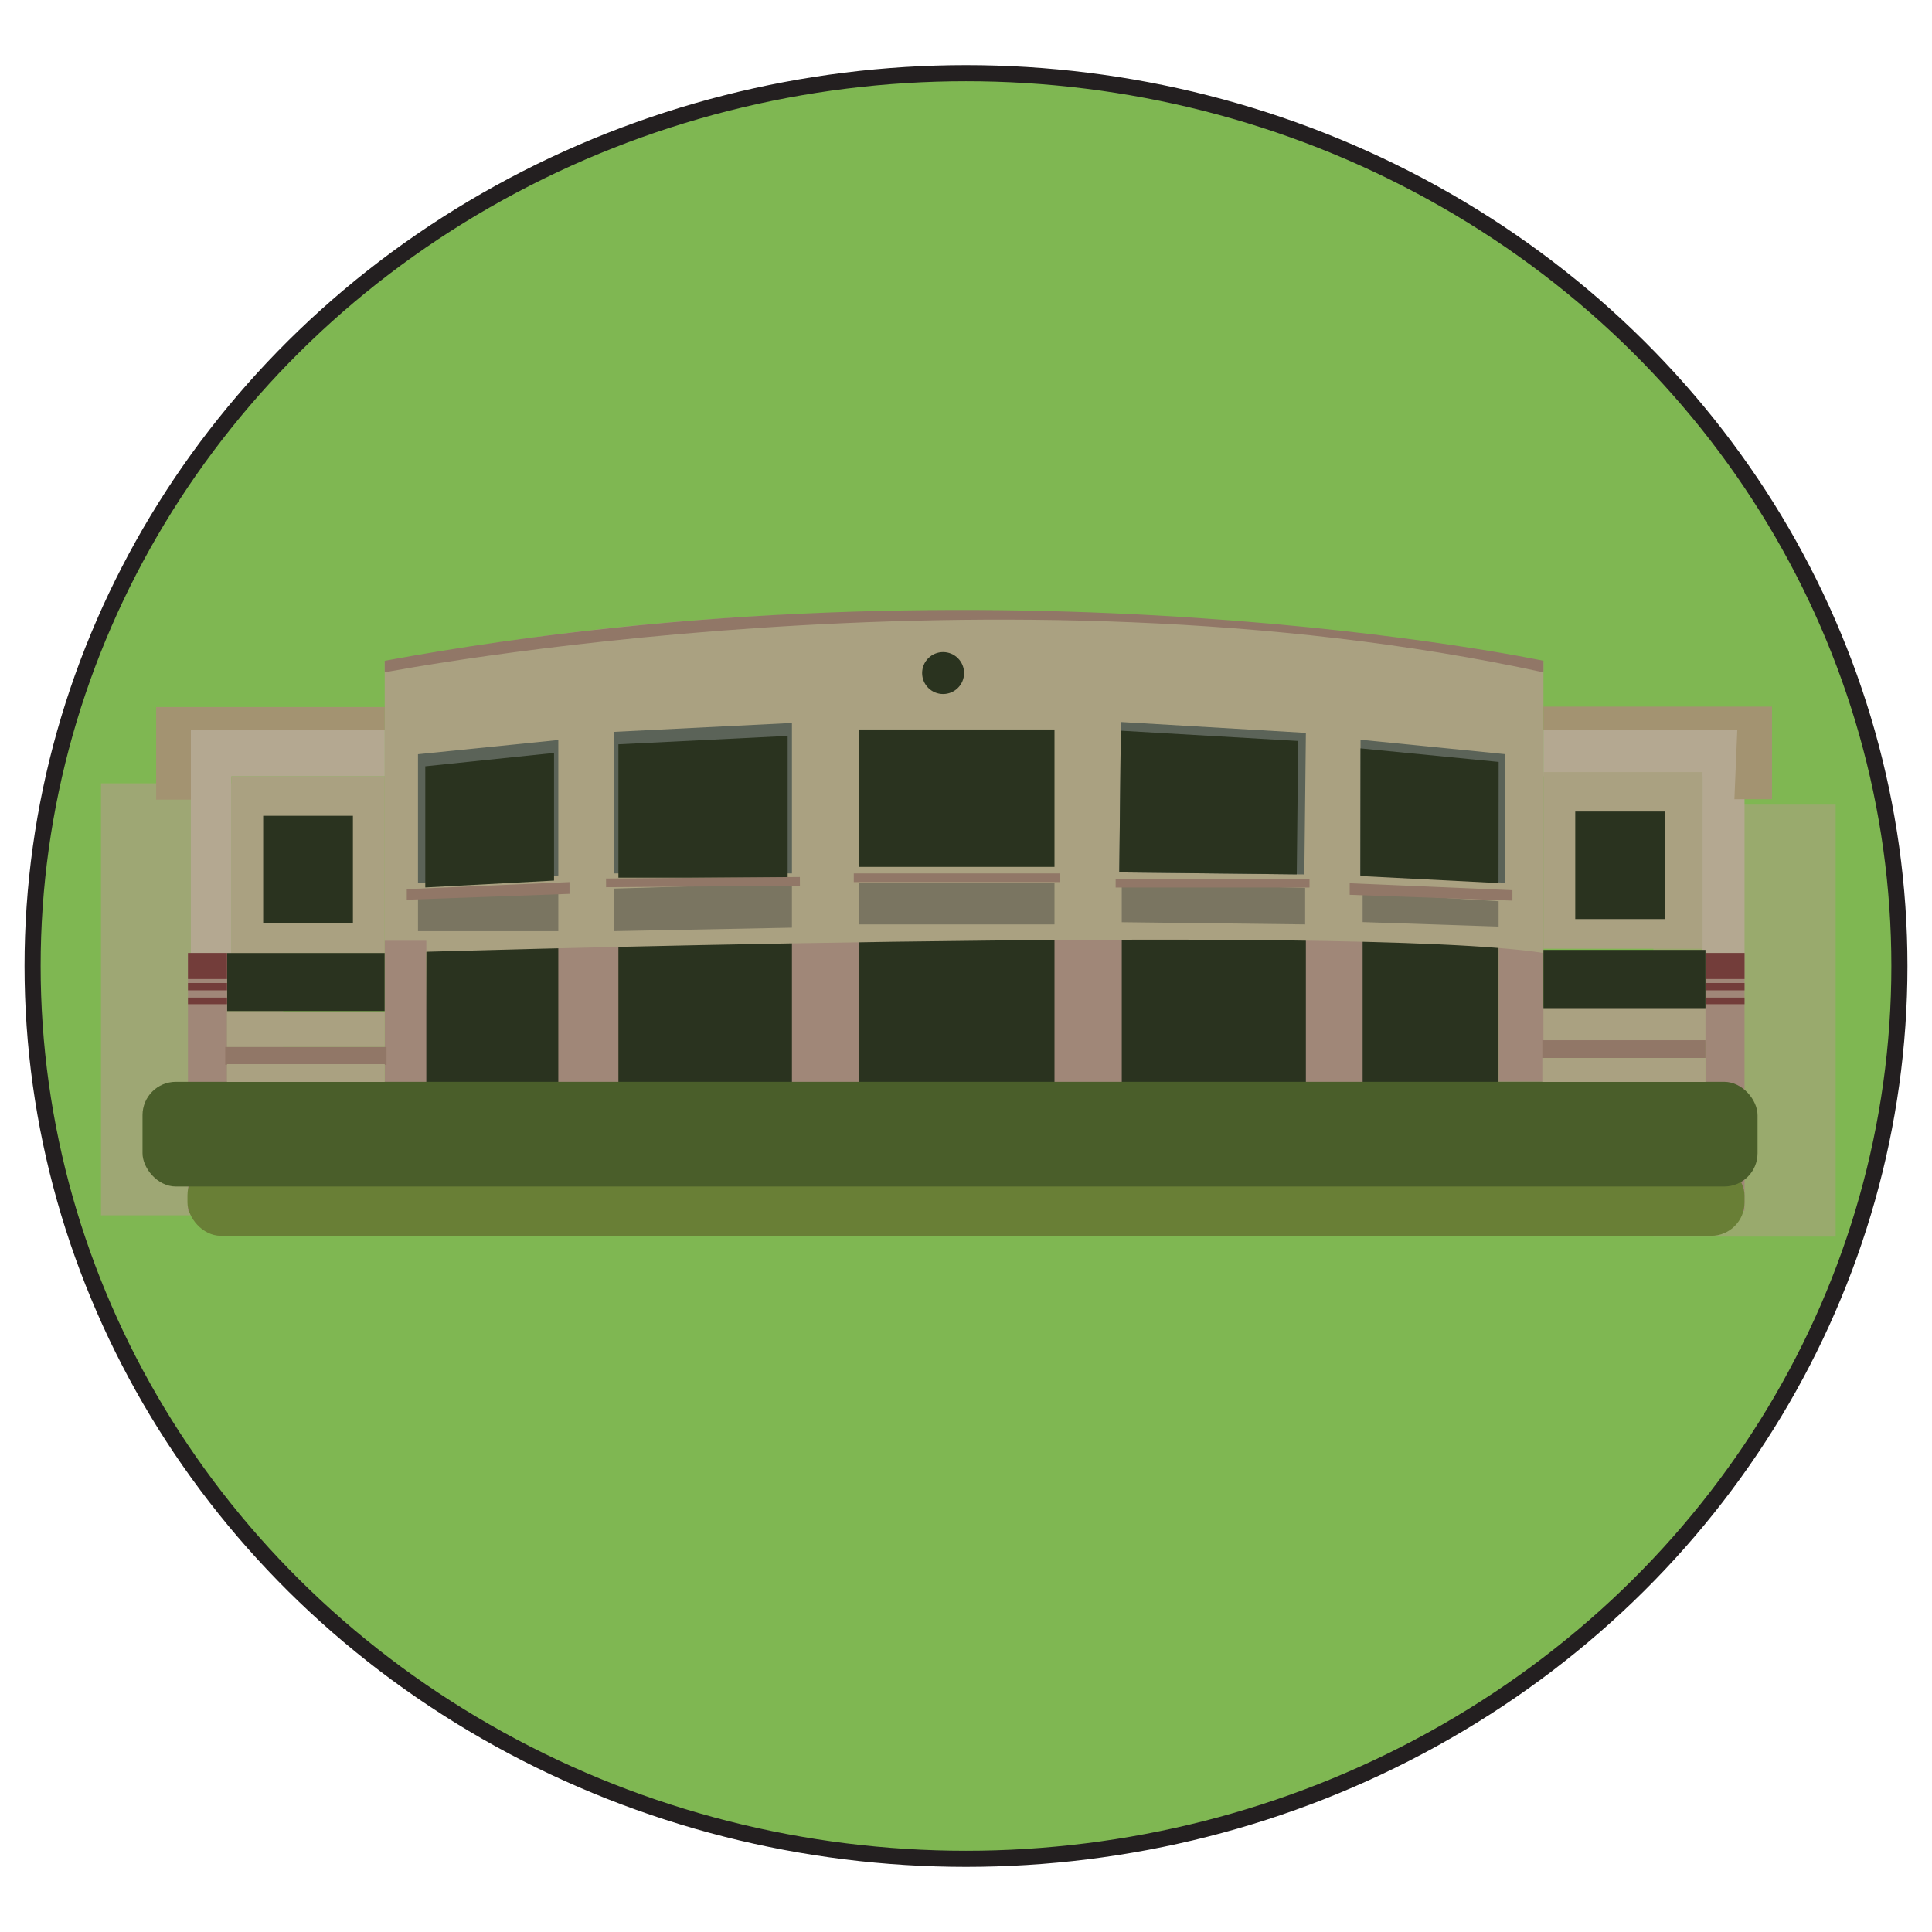
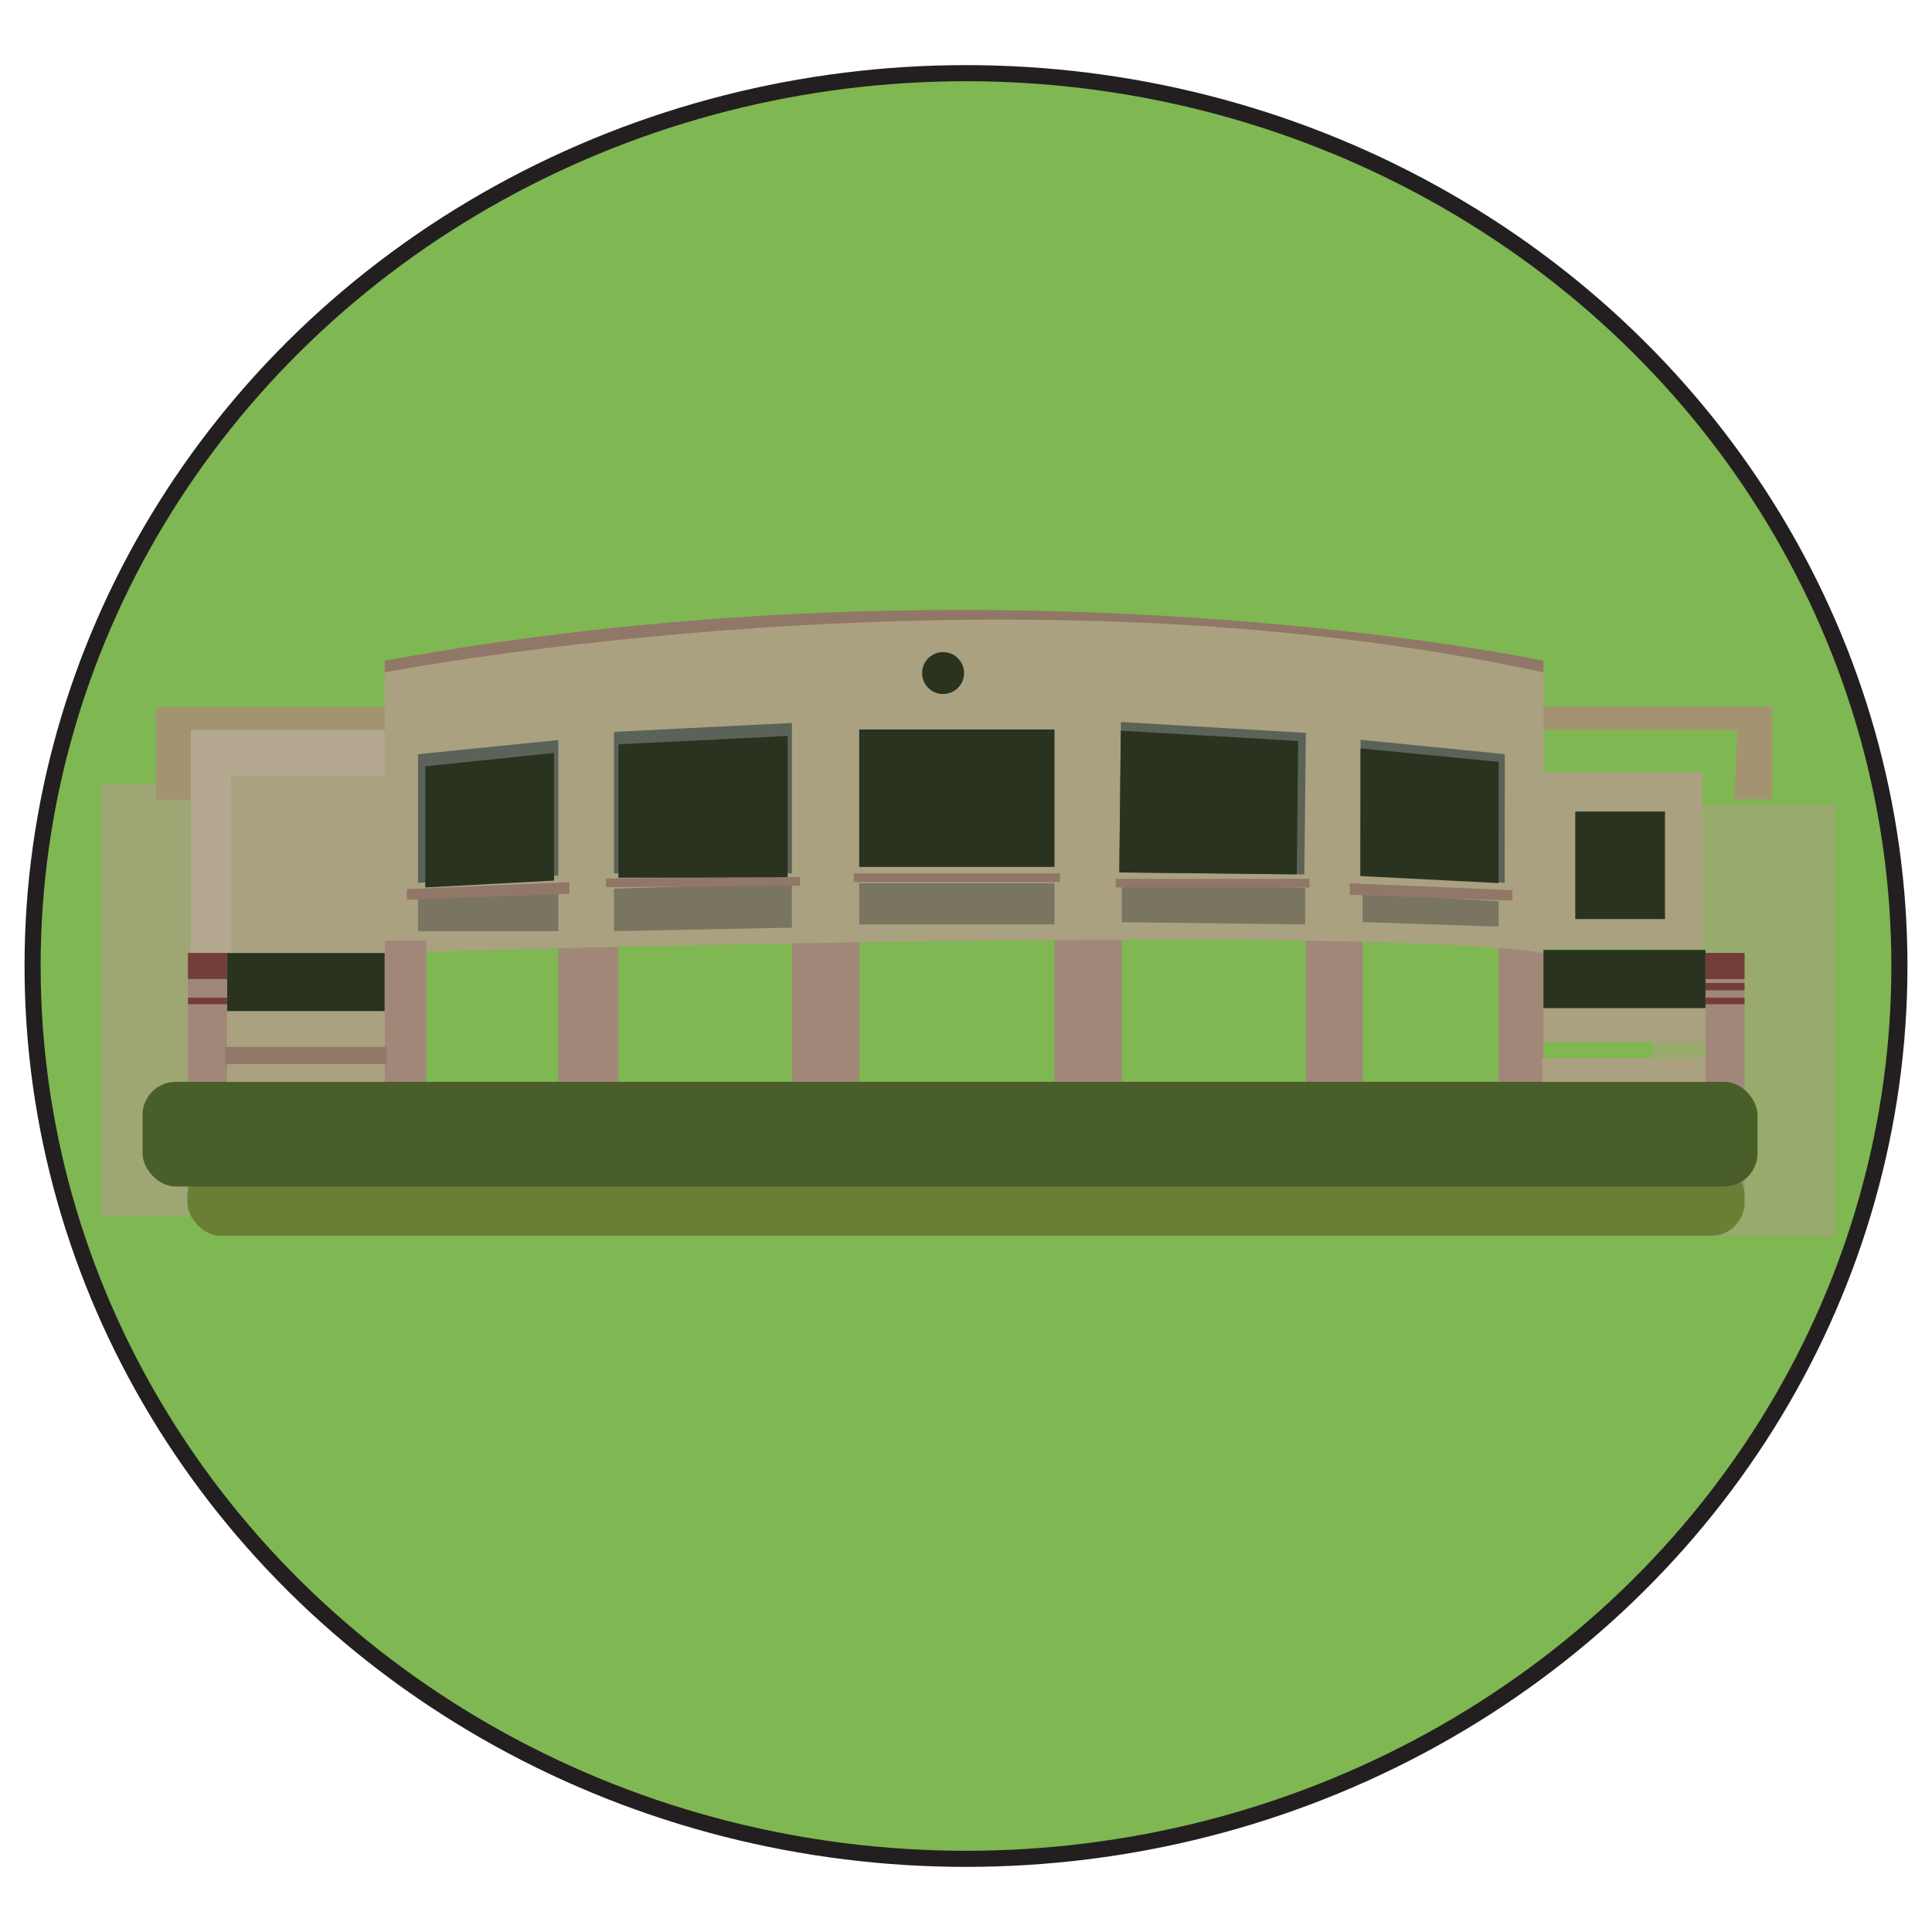
<svg xmlns="http://www.w3.org/2000/svg" id="Layer_1" data-name="Layer 1" viewBox="0 0 240 240">
  <defs>
    <style>.cls-1{fill:#7fb752;stroke:#231f20;stroke-miterlimit:10;stroke-width:2px;}.cls-2{fill:#aaa181;}.cls-3{opacity:0.71;}.cls-3,.cls-4{filter:url(#AI_GaussianBlur_4);}.cls-4{opacity:0.59;}.cls-5{fill:#2a331f;}.cls-6{fill:#a08778;}.cls-7{fill:#a39371;}.cls-8{fill:#5b6358;}.cls-9{fill:#7a7561;}.cls-10{fill:#917767;}.cls-11{fill:#b4a891;}.cls-12{fill:#733d3a;}.cls-13{fill:#697f36;}.cls-14{fill:#4a5e2a;}</style>
    <filter id="AI_GaussianBlur_4" name="AI_GaussianBlur_4">
      <feGaussianBlur stdDeviation="4" />
    </filter>
  </defs>
  <ellipse class="cls-1" cx="120" cy="120" rx="115.952" ry="110.911" />
  <rect class="cls-2" x="191.594" y="125.052" width="21.119" height="4.414" />
  <g class="cls-3">
    <rect class="cls-2" x="12.546" y="97.307" width="22.636" height="53.665" />
  </g>
  <g class="cls-4">
    <rect class="cls-2" x="205.394" y="99.954" width="22.636" height="53.665" />
  </g>
  <rect class="cls-5" x="28.203" y="118.374" width="19.588" height="7.231" />
-   <path class="cls-5" d="M52.957,116.228l-.127,19.017H186.162V115.882S113.292,113.367,52.957,116.228Z" />
  <rect class="cls-6" x="69.355" y="115.964" width="7.465" height="19.281" />
  <rect class="cls-6" x="98.377" y="115.642" width="8.356" height="19.281" />
  <rect class="cls-6" x="130.993" y="115.105" width="8.356" height="20.14" />
  <rect class="cls-6" x="162.22" y="114.695" width="7.05" height="20.55" />
  <rect class="cls-6" x="186.162" y="115.105" width="5.571" height="19.281" />
  <polygon class="cls-7" points="19.398 87.833 47.791 87.833 47.791 90.708 23.71 90.708 24.07 99.334 19.398 99.334 19.398 87.833" />
  <rect class="cls-8" x="106.059" y="89.81" width="24.934" height="17.072" />
-   <path class="cls-2" d="M47.791,82.298v36.084s120.401-3.72,143.942,0V82.298S118.773,67.976,47.791,82.298Z" />
+   <path class="cls-2" d="M47.791,82.298v36.084s120.401-3.72,143.942,0V82.298S118.773,67.976,47.791,82.298" />
  <polygon class="cls-9" points="69.355 111.195 69.355 115.672 51.924 115.672 51.924 111.195 69.355 110.925 69.355 111.195" />
  <polygon class="cls-9" points="76.274 115.672 76.274 110.386 98.377 109.712 98.377 115.238 76.274 115.672" />
  <rect class="cls-9" x="106.733" y="109.712" width="24.26" height="5.122" />
  <polygon class="cls-9" points="139.349 109.712 139.349 114.56 162.127 114.834 162.127 110.291 139.349 109.712" />
  <polygon class="cls-9" points="169.27 110.925 169.27 114.545 186.162 115.105 186.162 111.953 169.27 110.925" />
  <polygon class="cls-8" points="51.924 93.692 51.924 109.667 69.355 108.761 69.355 91.927 51.924 93.692" />
  <polygon class="cls-5" points="52.83 95.193 52.83 110.243 68.824 109.39 68.824 93.531 52.83 95.193" />
  <polygon class="cls-10" points="50.531 110.453 70.748 109.577 70.748 111.037 50.531 111.767 50.531 110.453" />
  <polygon class="cls-8" points="76.274 92.051 76.274 108.499 98.377 108.499 98.377 89.81 76.274 90.913 76.274 92.051" />
  <polygon class="cls-5" points="76.821 93.531 76.821 109.03 97.846 109.03 97.846 91.419 76.821 92.459 76.821 93.531" />
  <rect class="cls-10" x="75.285" y="109.038" width="24.08" height="1.078" transform="translate(-0.862 0.693) rotate(-0.452)" />
  <rect class="cls-5" x="106.733" y="90.619" width="24.26" height="17.072" />
  <rect class="cls-10" x="106.059" y="108.499" width="25.608" height="1.078" />
  <polygon class="cls-8" points="162.208 92.179 162.03 108.626 139.041 108.378 139.243 89.69 162.22 91.041 162.208 92.179" />
  <polygon class="cls-5" points="161.254 93.119 161.087 108.617 139.041 108.379 139.232 90.769 161.266 92.047 161.254 93.119" />
  <polygon class="cls-8" points="186.934 93.68 186.915 109.656 168.991 108.728 169.011 91.894 186.934 93.68" />
  <polygon class="cls-5" points="186.169 94.649 186.151 109.7 168.991 108.825 169.01 92.966 186.169 94.649" />
  <polygon class="cls-10" points="187.88 110.583 167.663 109.721 167.663 111.158 187.88 111.876 187.88 110.583" />
  <rect class="cls-10" x="138.591" y="109.173" width="24.08" height="1.078" />
  <path class="cls-10" d="M47.791,83.52s76.194-14.736,143.942,0V82.083s-66.85-14.197-143.942,0Z" />
  <polygon class="cls-11" points="23.71 90.708 23.71 118.383 28.742 118.383 28.742 96.439 47.791 96.439 47.791 90.708 23.71 90.708" />
  <rect class="cls-6" x="23.351" y="118.383" width="4.852" height="32.032" />
  <rect class="cls-2" x="28.742" y="96.439" width="19.049" height="21.944" />
-   <rect class="cls-5" x="32.694" y="101.342" width="11.146" height="13.358" />
  <rect class="cls-12" x="23.351" y="118.383" width="4.852" height="3.235" />
-   <rect class="cls-12" x="23.351" y="122.112" width="4.852" height="0.91" />
  <rect class="cls-12" x="23.351" y="123.925" width="4.852" height="0.82" />
  <rect class="cls-6" x="47.791" y="116.866" width="5.166" height="35.435" />
-   <polygon class="cls-11" points="216.711 90.708 216.711 118.383 211.492 118.383 211.492 96.439 191.733 96.439 191.733 90.708 216.711 90.708" />
  <polygon class="cls-7" points="220.126 87.78 191.733 87.78 191.733 90.656 215.813 90.656 215.454 99.281 220.126 99.281 220.126 87.78" />
  <rect class="cls-2" x="191.733" y="95.91" width="19.759" height="21.944" />
  <rect class="cls-5" x="195.684" y="100.813" width="11.146" height="13.358" />
  <rect class="cls-6" x="211.86" y="118.383" width="4.852" height="32.032" />
  <rect class="cls-12" x="211.86" y="118.383" width="4.852" height="3.235" />
  <rect class="cls-12" x="211.86" y="122.112" width="4.852" height="0.91" />
  <rect class="cls-12" x="211.86" y="123.925" width="4.852" height="0.82" />
  <circle class="cls-5" cx="117.156" cy="83.61" r="2.606" />
  <rect class="cls-13" x="23.288" y="144.35" width="193.423" height="9.165" rx="4.14" />
  <rect class="cls-14" x="17.704" y="134.386" width="200.625" height="13.008" rx="4.14" />
  <rect class="cls-2" x="28.203" y="125.649" width="19.588" height="4.414" />
  <rect class="cls-10" x="27.978" y="130.063" width="20.037" height="2.207" />
  <rect class="cls-2" x="28.203" y="132.192" width="19.588" height="2.207" />
-   <rect class="cls-10" x="191.594" y="129.22" width="20.266" height="2.207" />
  <rect class="cls-2" x="191.594" y="131.427" width="20.266" height="2.972" />
  <rect class="cls-5" x="191.733" y="118.002" width="20.127" height="7.231" />
</svg>